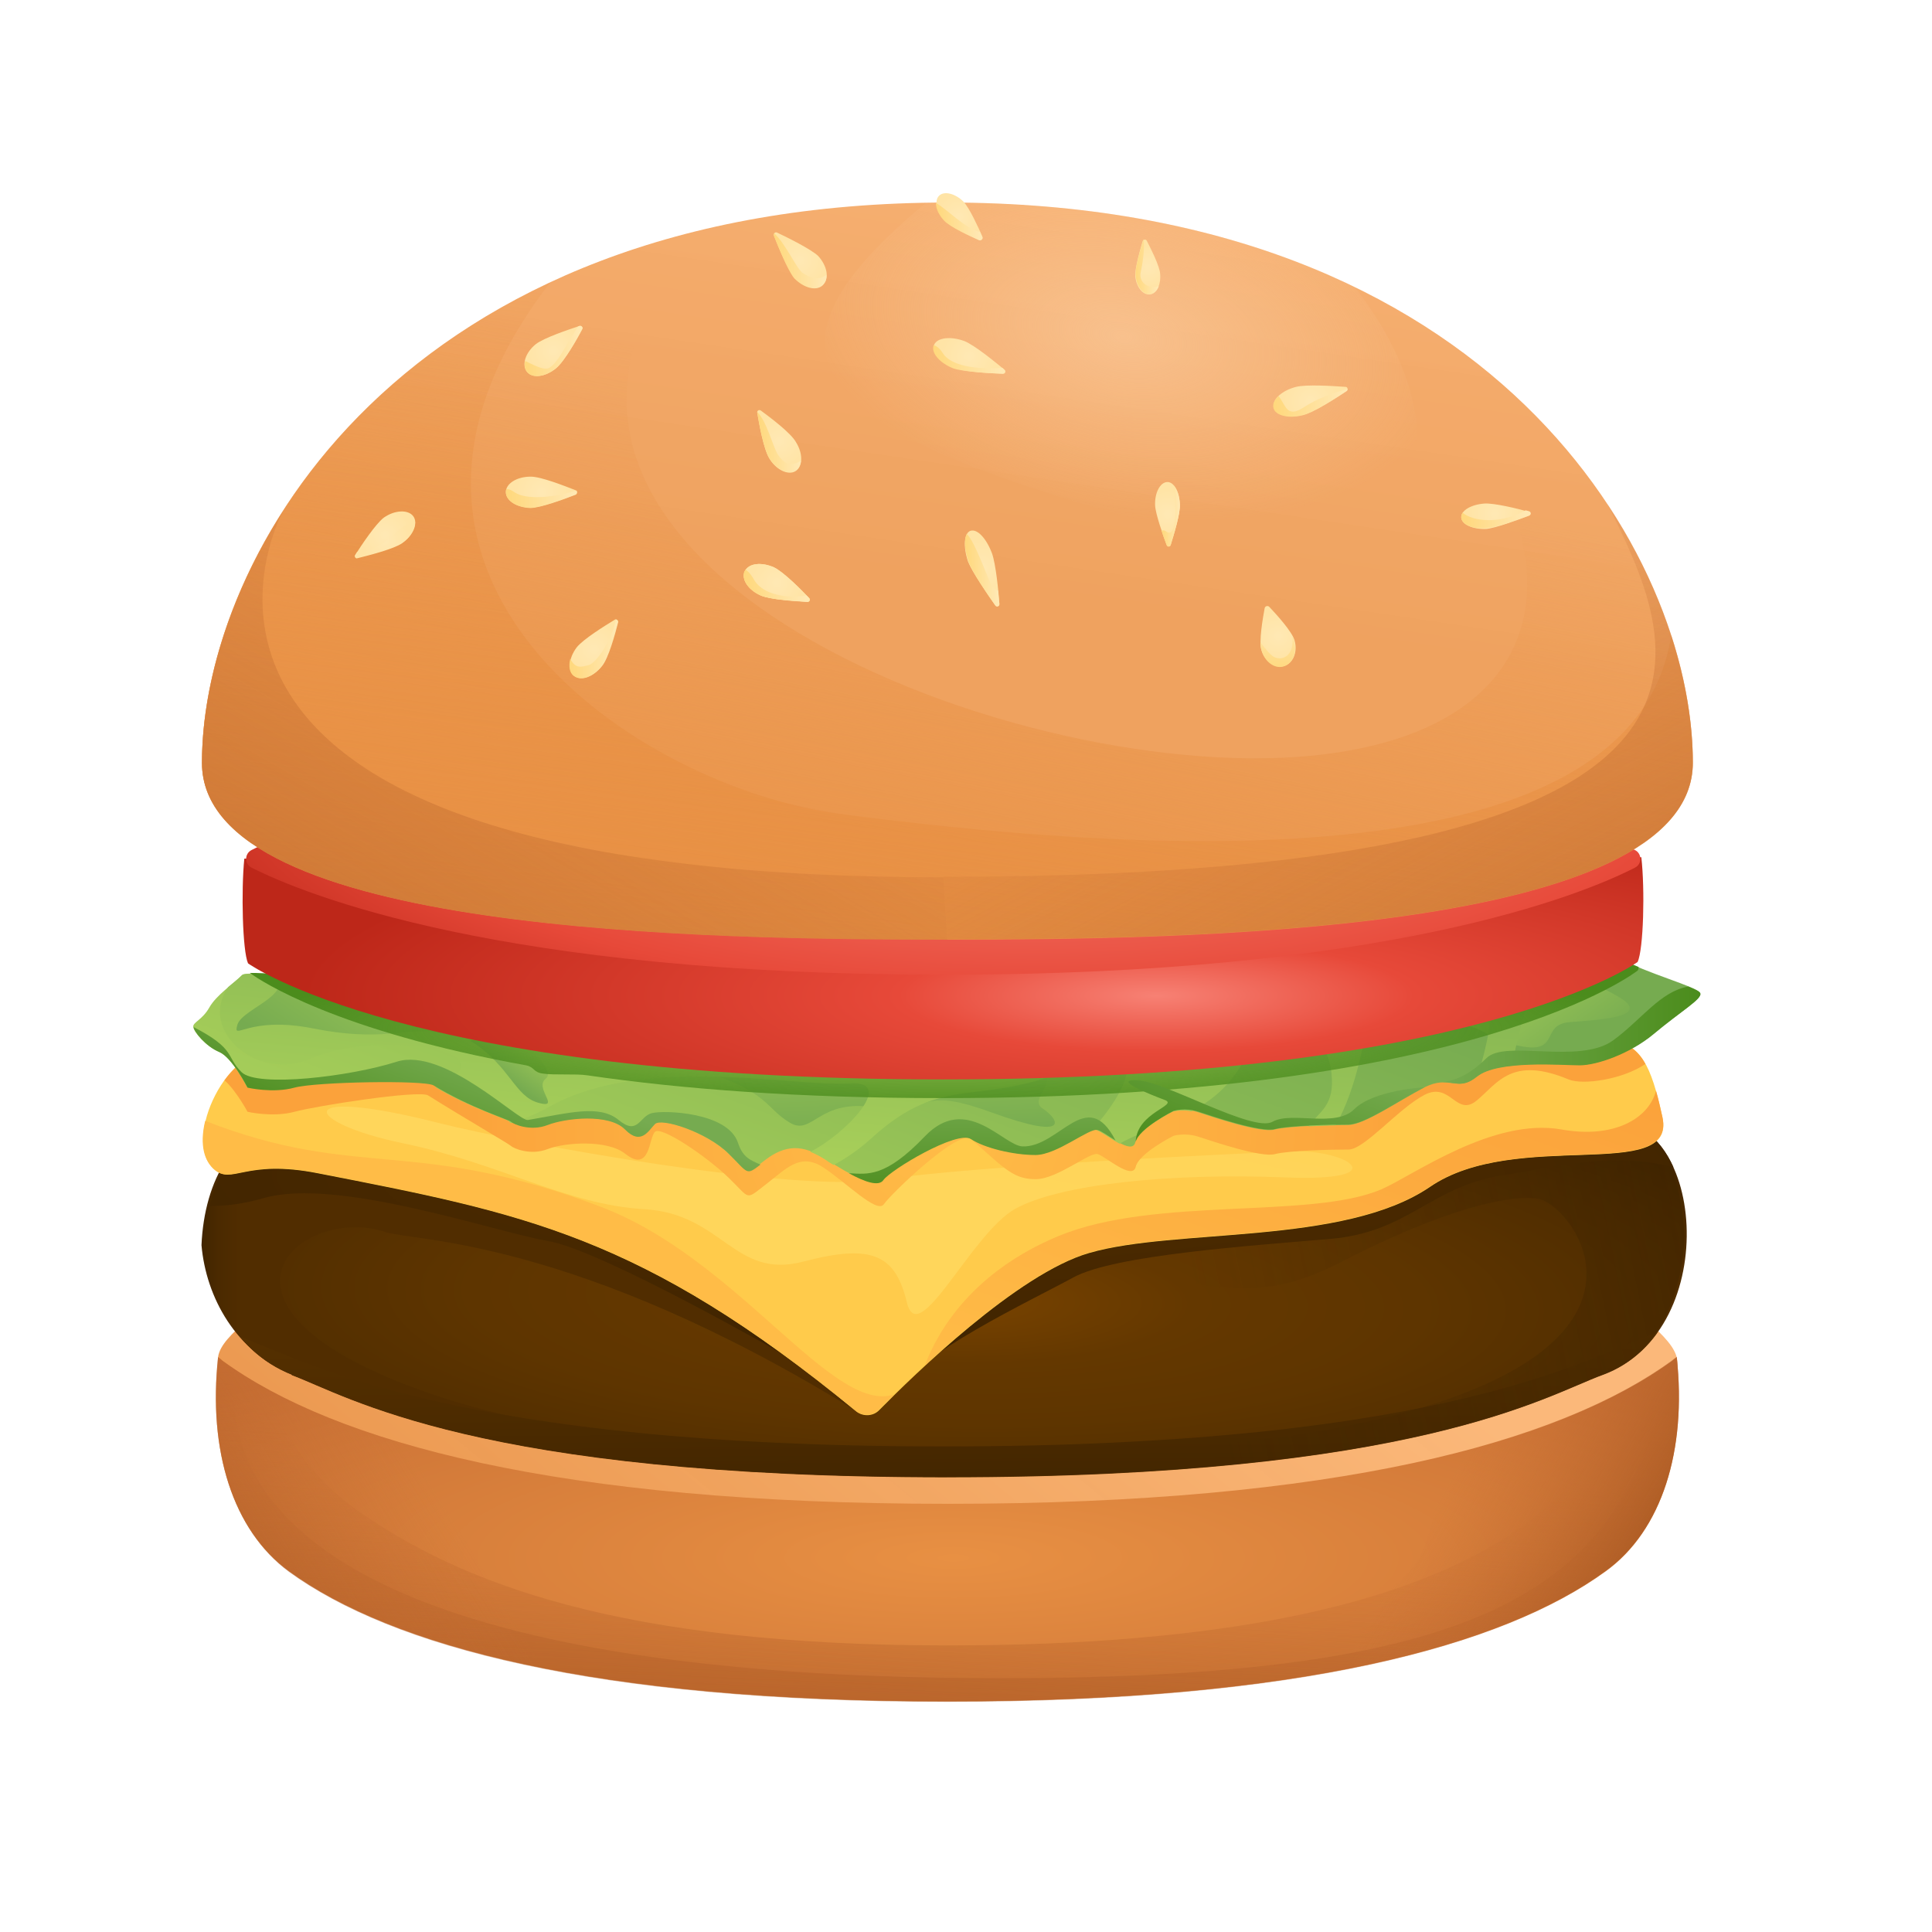
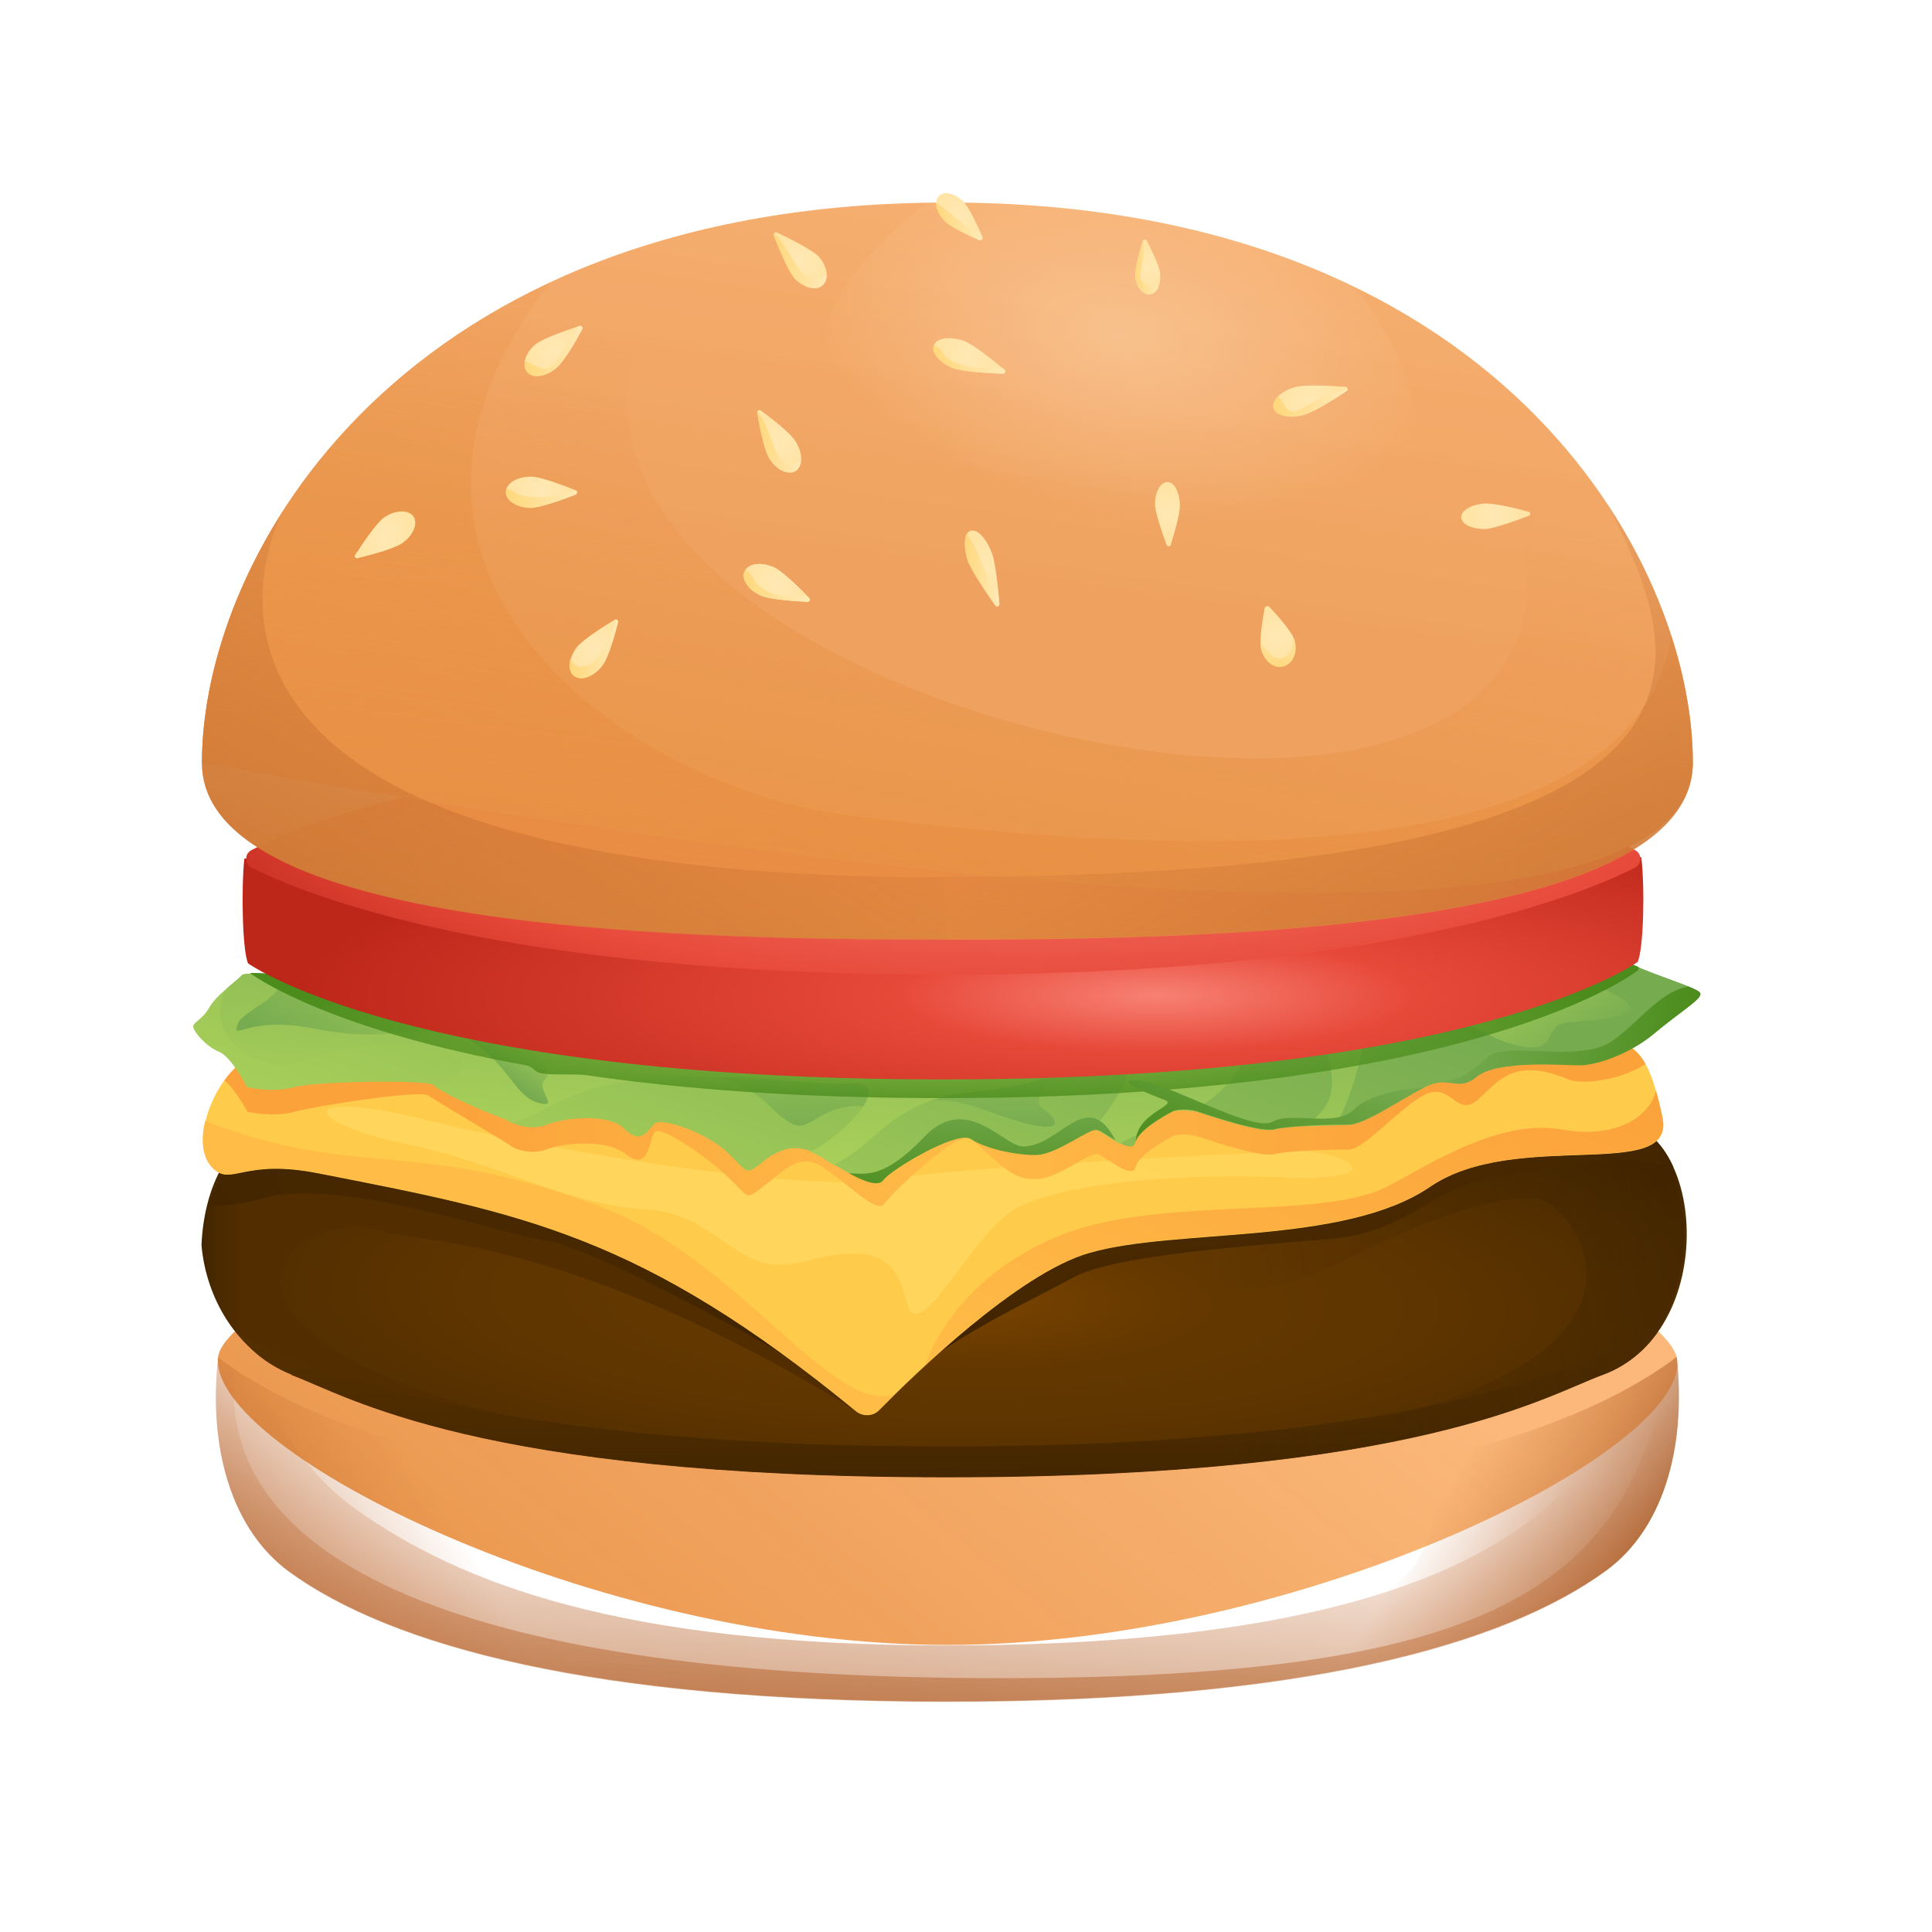
<svg xmlns="http://www.w3.org/2000/svg" width="800px" height="800px" viewBox="0 0 24 24" fill="none">
  <path d="M3.464 15.926C3.373 16.249 2.743 16.56 2.709 16.86C2.583 18.019 7.382 20.434 11.769 20.434C16.156 20.434 20.95 18.036 20.835 16.899C20.807 16.588 20.172 16.266 20.074 15.932L3.464 15.926Z" fill="url(#paint0_linear)" />
  <path d="M3.618 17.08C4.322 17.34 5.923 18.352 11.763 18.352C17.603 18.352 19.205 17.334 19.908 17.08C21.436 16.52 21.161 13.726 19.908 13.952C19.028 14.11 14.354 15.055 11.769 15.055C9.184 15.055 3.779 13.952 3.779 13.952C2.291 13.89 2.08 16.457 3.63 17.08H3.618Z" fill="url(#paint1_radial)" />
  <path d="M3.63 13.947C3.63 13.947 5.637 14.343 7.799 14.665C10.248 15.711 10.636 17.527 10.636 17.527C7.142 15.372 5.14 15.423 4.785 15.304C3.721 14.948 2.16 16.283 5.517 17.369C7.365 17.962 9.922 18.059 11.769 18.059L11.763 18.347C5.923 18.347 4.322 17.335 3.618 17.075H3.63C2.932 16.792 2.56 16.119 2.503 15.468C2.537 14.665 2.92 13.952 3.63 13.947Z" fill="url(#paint2_linear)" />
  <path d="M2.984 16.605C3.819 16.922 5.7 17.968 11.718 17.968C18.072 17.968 19.811 16.814 20.583 16.554H20.589C20.423 16.786 20.2 16.967 19.909 17.075C19.205 17.335 17.603 18.347 11.763 18.347C5.924 18.347 4.322 17.335 3.618 17.075H3.63C3.361 16.973 3.149 16.809 2.984 16.605Z" fill="url(#paint3_linear)" />
  <path d="M11.769 18.058C13.617 18.058 16.196 18.019 18.021 17.368C20.698 16.418 19.479 14.948 19.108 14.891C18.736 14.835 17.907 15.032 16.648 15.683C15.39 16.333 14.961 15.756 13.731 15.983C12.501 16.209 11.786 16.916 10.923 17.51L12.238 15.038C12.278 15.038 12.318 15.032 12.358 15.032C12.358 15.032 12.358 15.032 12.364 15.032C12.404 15.032 12.444 15.027 12.484 15.027H12.49C12.53 15.027 12.57 15.021 12.616 15.021H12.621C12.661 15.021 12.707 15.015 12.747 15.015C15.012 14.863 18.078 14.28 19.399 14.037C19.405 14.037 19.411 14.037 19.416 14.037C19.439 14.031 19.462 14.031 19.479 14.026C19.485 14.026 19.491 14.026 19.491 14.026C19.508 14.02 19.531 14.02 19.548 14.014C19.554 14.014 19.559 14.014 19.565 14.009C19.582 14.003 19.599 14.003 19.617 13.997C19.622 13.997 19.634 13.997 19.64 13.992C19.651 13.992 19.668 13.986 19.68 13.986C19.685 13.986 19.697 13.98 19.703 13.98C19.714 13.98 19.725 13.975 19.737 13.975C19.742 13.975 19.754 13.969 19.76 13.969C19.771 13.969 19.777 13.963 19.788 13.963C19.794 13.963 19.805 13.958 19.811 13.958C19.823 13.958 19.834 13.952 19.846 13.952C19.851 13.952 19.857 13.952 19.863 13.952C19.88 13.952 19.891 13.947 19.908 13.947C20.606 13.833 20.881 14.54 20.927 15.372C20.887 16.073 20.623 16.82 19.908 17.08C19.205 17.34 17.603 18.352 11.763 18.352" fill="url(#paint4_linear)" />
  <path d="M2.606 14.982C2.732 14.393 3.138 13.924 3.779 13.947C3.779 13.947 9.184 15.05 11.769 15.05C14.354 15.05 19.028 14.105 19.909 13.947C20.315 13.873 20.618 14.116 20.789 14.501C20.052 14.303 19.371 14.49 18.679 14.597C17.764 14.739 17.506 15.304 16.534 15.389C15.561 15.474 13.845 15.587 13.331 15.87C12.816 16.152 11.374 16.826 11.106 17.323L9.733 16.826C9.733 16.826 7.474 15.53 6.81 15.417C6.147 15.304 4.202 14.625 3.287 14.88C3.018 14.959 2.789 14.982 2.606 14.982Z" fill="url(#paint5_radial)" />
-   <path d="M2.766 16.905C4.167 17.923 6.942 18.681 11.769 18.681C16.597 18.681 19.365 17.923 20.772 16.905C20.789 16.888 20.812 16.876 20.829 16.859C20.955 18.019 20.646 19.014 19.948 19.518C18.673 20.445 16.156 21.135 11.769 21.135C7.382 21.135 4.865 20.445 3.59 19.518C2.892 19.009 2.583 18.019 2.709 16.859C2.726 16.871 2.749 16.888 2.766 16.905Z" fill="url(#paint6_radial)" />
  <path d="M20.04 12.923C19.708 12.855 19.022 13.002 16.991 13.398C14.961 13.794 4.167 13.342 3.412 13.098C2.863 12.923 2.246 14.145 2.657 14.524C2.886 14.727 3.035 14.394 3.95 14.575C6.495 15.072 7.971 15.344 10.637 17.533C10.722 17.601 10.848 17.595 10.923 17.516C11.34 17.092 12.644 15.819 13.531 15.565C14.606 15.253 16.694 15.474 17.764 14.744C18.827 14.015 20.824 14.699 20.652 13.885C20.509 13.206 20.372 12.991 20.04 12.923Z" fill="#FFCB4B" />
  <path d="M5.437 13.947C6.512 14.218 9.87 14.823 10.968 14.654C12.066 14.484 15.401 14.326 16.07 14.303C16.739 14.281 17.357 14.682 15.956 14.626C14.555 14.569 13.147 14.71 12.604 15.021C12.061 15.333 11.409 16.775 11.266 16.181C11.123 15.587 10.837 15.446 9.979 15.672C9.121 15.898 8.978 15.078 8.005 15.021C7.033 14.965 6.232 14.456 5.002 14.201C3.773 13.947 3.578 13.477 5.437 13.947Z" fill="url(#paint7_linear)" />
  <path d="M2.789 13.42C2.96 13.183 3.195 13.03 3.412 13.098C4.167 13.335 14.961 13.794 16.991 13.398C19.022 13.002 19.714 12.849 20.04 12.923C20.217 12.962 20.343 13.041 20.44 13.217C20.16 13.409 19.662 13.483 19.485 13.409C18.781 13.115 18.604 13.454 18.347 13.669C18.089 13.884 18.021 13.432 17.695 13.601C17.369 13.771 16.951 14.28 16.751 14.28C16.551 14.28 16.007 14.291 15.836 14.337C15.664 14.382 15.064 14.178 14.892 14.122C14.72 14.065 14.577 14.11 14.577 14.11C14.577 14.11 14.148 14.325 14.108 14.495C14.068 14.665 13.737 14.37 13.639 14.337C13.542 14.303 13.136 14.648 12.867 14.648C12.598 14.648 12.495 14.535 12.066 14.15C11.912 14.014 11.065 14.834 10.98 14.959C10.894 15.083 10.511 14.687 10.225 14.501C9.939 14.314 9.767 14.518 9.51 14.716C9.252 14.914 9.327 14.896 9.052 14.631C8.777 14.365 8.217 13.986 8.137 14.059C8.057 14.133 8.08 14.58 7.765 14.331C7.542 14.156 7.021 14.19 6.804 14.274C6.587 14.359 6.375 14.263 6.347 14.235C6.318 14.207 5.769 13.89 5.317 13.607C5.203 13.539 3.927 13.737 3.658 13.811C3.389 13.884 3.075 13.811 3.075 13.811C3.075 13.811 2.932 13.545 2.789 13.42Z" fill="url(#paint8_radial)" />
  <path d="M20.137 11.911C20.423 12.08 21.092 12.261 21.121 12.335C21.15 12.408 20.875 12.561 20.538 12.844C20.252 13.081 19.84 13.229 19.622 13.229C19.405 13.229 18.604 13.161 18.347 13.37C18.09 13.579 18.015 13.342 17.689 13.511C17.363 13.681 16.945 13.975 16.745 13.975C16.545 13.975 16.002 13.986 15.83 14.032C15.659 14.077 15.058 13.873 14.886 13.817C14.715 13.76 14.572 13.805 14.572 13.805C14.572 13.805 14.143 14.02 14.103 14.19C14.063 14.36 13.731 14.066 13.634 14.032C13.537 13.998 13.13 14.343 12.862 14.343C12.593 14.343 12.232 14.258 12.061 14.145C11.889 14.032 11.06 14.529 10.974 14.654C10.888 14.778 10.545 14.586 10.259 14.399C9.973 14.213 9.756 14.218 9.504 14.411C9.252 14.603 9.321 14.592 9.046 14.326C8.772 14.06 8.211 13.879 8.131 13.958C8.051 14.037 7.96 14.23 7.76 14.026C7.559 13.822 7.016 13.885 6.799 13.969C6.581 14.054 6.37 13.958 6.341 13.93C6.312 13.902 5.832 13.755 5.38 13.477C5.266 13.409 3.922 13.432 3.653 13.506C3.384 13.579 3.069 13.506 3.069 13.506C3.069 13.506 2.881 13.132 2.72 13.065C2.554 12.997 2.4 12.81 2.4 12.753C2.4 12.697 2.514 12.668 2.6 12.516C2.686 12.363 2.892 12.227 3.012 12.109C3.132 11.99 7.805 12.629 7.805 12.629L15.138 12.674L18.639 12.08L20.137 11.911Z" fill="url(#paint9_linear)" />
  <path d="M18.25 11.413C18.862 11.848 19.72 12.148 20.12 12.391C20.52 12.634 19.874 12.668 19.502 12.697C19.131 12.725 19.388 13.092 18.89 12.996C18.393 12.9 18.375 12.629 17.872 12.781C17.369 12.934 18.141 11.379 18.198 11.396" fill="url(#paint10_linear)" />
  <path d="M8.869 13.353C9.544 13.585 9.527 13.777 9.813 13.947C10.099 14.116 10.168 13.636 10.883 13.76C11.598 13.884 11.317 13.455 12.312 13.817C13.308 14.179 13.159 13.907 12.953 13.771C12.747 13.636 13.268 13.392 12.827 13.245C12.387 13.093 10.236 12.883 10.185 12.906C10.133 12.929 8.869 13.353 8.869 13.353Z" fill="url(#paint11_linear)" />
-   <path d="M19.136 12.023C18.959 12.459 18.856 12.866 18.782 13.234C18.604 13.251 18.444 13.29 18.353 13.37C18.484 12.979 18.558 12.515 18.564 12.097L18.639 12.086L19.136 12.023Z" fill="url(#paint12_linear)" />
  <path d="M2.835 12.261C2.898 12.21 2.961 12.159 3.006 12.114C3.126 11.995 7.794 12.634 7.794 12.634L15.127 12.679L17.066 12.351C16.946 12.894 16.866 13.499 16.591 13.98C16.494 13.98 16.374 13.986 16.253 13.992C16.391 13.805 16.585 13.737 16.54 13.33C16.482 12.804 15.962 12.346 15.418 13.234C15.241 13.522 15.035 13.681 14.801 13.805C14.663 13.777 14.56 13.811 14.56 13.811C14.56 13.811 14.286 13.946 14.154 14.088C14.074 14.122 13.988 14.161 13.908 14.207C13.8 14.15 13.674 14.054 13.617 14.037C13.605 14.031 13.582 14.037 13.559 14.043C14.063 13.494 14.297 12.838 13.354 13.251C12.152 13.777 11.735 13.307 10.82 14.144C10.677 14.274 10.522 14.382 10.356 14.472C10.316 14.45 10.276 14.421 10.242 14.399C10.179 14.359 10.122 14.331 10.065 14.308C10.499 14.093 11.134 13.426 10.568 13.46C9.864 13.505 8.011 13.092 6.833 13.743C6.673 13.833 6.507 13.901 6.352 13.952C6.335 13.946 6.324 13.935 6.324 13.929C6.295 13.901 5.849 13.765 5.409 13.505C5.426 13.494 5.443 13.488 5.46 13.477C6.393 13.036 4.671 12.798 3.859 13.149C3.212 13.443 2.452 12.809 2.835 12.261Z" fill="url(#paint13_linear)" />
  <path d="M3.349 12.029C3.761 12.335 3.012 12.515 2.949 12.73C2.886 12.945 3.075 12.612 3.893 12.776C4.711 12.94 5.014 12.776 5.426 12.815C5.838 12.855 4.722 11.684 4.551 11.684C4.379 11.684 3.349 12.029 3.349 12.029Z" fill="url(#paint14_linear)" />
  <path d="M5.838 12.928C5.849 12.934 5.866 12.945 5.878 12.951C6.335 13.251 6.398 13.619 6.684 13.698C6.982 13.783 6.627 13.517 6.781 13.398C6.936 13.274 6.335 12.815 6.335 12.815" fill="url(#paint15_linear)" />
  <path d="M20.343 12.057C20.343 12.057 18.347 13.641 11.712 13.641C9.916 13.641 8.463 13.528 7.296 13.358C7.153 13.336 6.879 13.358 6.741 13.336C6.621 13.319 6.644 13.257 6.535 13.234C4.185 12.81 3.241 12.188 3.104 12.086C3.801 12.075 7.794 12.623 7.794 12.623L15.127 12.668L18.627 12.075L20.131 11.905C20.189 11.939 20.269 11.978 20.355 12.012C20.355 12.035 20.349 12.052 20.343 12.057Z" fill="url(#paint16_radial)" />
  <path d="M3.086 10.666C3.086 10.666 5.083 11.899 11.718 11.899C18.353 11.899 20.343 10.649 20.343 10.649H20.389C20.435 11.045 20.417 11.792 20.343 11.95C20.343 11.95 18.347 13.409 11.712 13.409C5.077 13.409 3.081 11.967 3.081 11.967C3.012 11.809 2.995 11.062 3.035 10.666H3.086V10.666Z" fill="url(#paint17_radial)" />
  <path d="M20.309 10.559C20.4 10.604 20.4 10.734 20.309 10.779C19.645 11.119 17.22 12.108 11.718 12.108C6.215 12.108 3.79 11.113 3.126 10.779C3.035 10.734 3.035 10.604 3.126 10.559C3.79 10.219 6.215 9.23 11.718 9.23C17.22 9.224 19.645 10.219 20.309 10.559Z" fill="url(#paint18_radial)" />
  <path d="M2.709 16.859C2.726 16.876 2.749 16.888 2.766 16.905C2.886 16.995 3.024 17.08 3.167 17.165C3.481 17.606 3.687 18.228 4.436 18.76C5.723 19.665 7.697 20.44 11.769 20.44C18.816 20.44 19.76 18.307 20.297 17.21C20.469 17.114 20.623 17.012 20.766 16.91C20.784 16.893 20.806 16.882 20.824 16.865C20.95 18.024 20.641 19.02 19.943 19.523C18.667 20.451 16.151 21.141 11.763 21.141C7.376 21.141 4.86 20.451 3.584 19.523C2.892 19.009 2.583 18.019 2.709 16.859Z" fill="url(#paint19_linear)" />
-   <path d="M11.769 2.516C4.98 2.516 2.509 6.911 2.509 9.473C2.509 11.605 8.858 11.667 11.769 11.667C14.681 11.667 21.029 11.6 21.029 9.473C21.029 6.911 18.559 2.516 11.769 2.516Z" fill="url(#paint20_linear)" />
+   <path d="M11.769 2.516C4.98 2.516 2.509 6.911 2.509 9.473C14.681 11.667 21.029 11.6 21.029 9.473C21.029 6.911 18.559 2.516 11.769 2.516Z" fill="url(#paint20_linear)" />
  <path opacity="0.75" d="M11.506 2.516C11.592 2.516 11.678 2.516 11.769 2.516C13.84 2.516 15.504 2.923 16.825 3.562C18.284 5.429 17.832 7.476 14.257 6.492C10.024 5.327 9.201 4.428 11.506 2.516Z" fill="url(#paint21_radial)" />
  <path d="M8.72 2.855C5.197 6.842 12.467 9.761 16.288 9.388C19.948 9.031 19.771 5.977 16.322 3.341C19.703 4.733 21.029 7.595 21.029 9.472C21.029 11.605 14.681 11.667 11.769 11.667C8.858 11.667 2.509 11.599 2.509 9.472C2.509 7.334 4.225 3.93 8.72 2.855Z" fill="url(#paint22_linear)" />
  <path d="M11.769 11.673C8.858 11.673 2.509 11.605 2.509 9.478C2.509 7.668 3.733 4.953 6.833 3.511C4.007 7.171 7.92 9.784 10.448 10.112C13.783 10.547 20.274 11.107 20.761 7.889C20.944 8.454 21.029 8.997 21.029 9.478C21.029 11.605 14.681 11.673 11.769 11.673Z" fill="url(#paint23_linear)" />
  <path d="M15.767 7.538C15.75 7.521 15.716 7.527 15.71 7.555C15.687 7.68 15.636 7.968 15.67 8.076C15.71 8.217 15.836 8.302 15.95 8.274C16.065 8.24 16.122 8.098 16.082 7.957C16.053 7.849 15.859 7.635 15.767 7.538Z" fill="url(#paint24_radial)" />
  <path d="M14.492 6.769C14.503 6.792 14.537 6.792 14.543 6.769C14.583 6.639 14.663 6.379 14.657 6.266C14.652 6.107 14.583 5.983 14.497 5.988C14.412 5.994 14.343 6.119 14.349 6.277C14.354 6.384 14.446 6.645 14.492 6.769Z" fill="url(#paint25_radial)" />
  <path d="M12.364 7.521C12.381 7.544 12.415 7.533 12.415 7.504C12.404 7.34 12.37 7.007 12.324 6.877C12.255 6.69 12.141 6.566 12.055 6.594C11.975 6.622 11.963 6.792 12.026 6.978C12.078 7.109 12.267 7.38 12.364 7.521Z" fill="url(#paint26_radial)" />
  <path d="M18.993 6.407C19.016 6.396 19.016 6.362 18.988 6.357C18.85 6.317 18.564 6.249 18.444 6.255C18.278 6.266 18.147 6.34 18.152 6.43C18.158 6.515 18.295 6.577 18.461 6.571C18.581 6.56 18.856 6.458 18.993 6.407Z" fill="url(#paint27_radial)" />
  <path d="M16.728 4.857C16.751 4.84 16.739 4.806 16.717 4.806C16.562 4.795 16.23 4.773 16.099 4.806C15.921 4.852 15.801 4.965 15.824 5.061C15.847 5.157 16.013 5.197 16.19 5.152C16.322 5.123 16.596 4.942 16.728 4.857Z" fill="url(#paint28_radial)" />
  <path d="M12.461 4.643C12.49 4.643 12.501 4.609 12.478 4.592C12.358 4.495 12.107 4.286 11.975 4.235C11.803 4.173 11.637 4.196 11.603 4.286C11.569 4.377 11.678 4.507 11.849 4.569C11.975 4.62 12.307 4.637 12.461 4.643Z" fill="url(#paint29_radial)" />
  <path d="M14.246 2.991C14.234 2.968 14.2 2.974 14.194 2.997C14.16 3.11 14.097 3.336 14.103 3.432C14.114 3.562 14.194 3.664 14.28 3.658C14.366 3.653 14.423 3.54 14.412 3.404C14.406 3.302 14.297 3.093 14.246 2.991Z" fill="url(#paint30_radial)" />
  <path d="M12.164 2.98C12.187 2.991 12.209 2.968 12.204 2.94C12.152 2.821 12.043 2.584 11.969 2.505C11.866 2.403 11.729 2.369 11.666 2.431C11.603 2.493 11.632 2.629 11.735 2.737C11.809 2.816 12.049 2.929 12.164 2.98Z" fill="url(#paint31_radial)" />
  <path d="M9.653 2.889C9.63 2.878 9.607 2.901 9.613 2.923C9.664 3.053 9.784 3.353 9.87 3.444C9.984 3.568 10.145 3.608 10.225 3.534C10.305 3.46 10.276 3.302 10.162 3.178C10.07 3.093 9.784 2.951 9.653 2.889Z" fill="url(#paint32_radial)" />
  <path d="M9.453 5.101C9.43 5.084 9.401 5.101 9.407 5.129C9.43 5.27 9.487 5.581 9.556 5.694C9.641 5.836 9.79 5.909 9.882 5.853C9.973 5.796 9.979 5.638 9.887 5.491C9.824 5.378 9.567 5.185 9.453 5.101Z" fill="url(#paint33_radial)" />
  <path d="M7.679 7.731C7.685 7.708 7.656 7.686 7.639 7.697C7.519 7.77 7.244 7.94 7.164 8.042C7.061 8.178 7.05 8.336 7.136 8.398C7.222 8.46 7.376 8.404 7.479 8.274C7.559 8.178 7.645 7.867 7.679 7.731Z" fill="url(#paint34_radial)" />
  <path d="M7.153 6.141C7.176 6.13 7.176 6.096 7.153 6.091C7.022 6.04 6.724 5.921 6.593 5.921C6.421 5.921 6.284 6.006 6.284 6.113C6.284 6.221 6.421 6.306 6.593 6.306C6.719 6.306 7.022 6.192 7.153 6.141Z" fill="url(#paint35_radial)" />
  <path d="M7.233 4.088C7.245 4.066 7.222 4.043 7.199 4.049C7.062 4.094 6.759 4.196 6.656 4.275C6.524 4.382 6.478 4.535 6.547 4.62C6.616 4.705 6.776 4.682 6.907 4.575C7.01 4.49 7.17 4.213 7.233 4.088Z" fill="url(#paint36_radial)" />
  <path d="M4.413 6.894C4.402 6.917 4.419 6.945 4.442 6.934C4.579 6.9 4.894 6.82 4.997 6.747C5.134 6.651 5.197 6.498 5.134 6.413C5.071 6.328 4.905 6.334 4.768 6.43C4.665 6.509 4.488 6.775 4.413 6.894Z" fill="url(#paint37_radial)" />
  <path d="M10.03 7.476C10.059 7.476 10.07 7.448 10.053 7.431C9.956 7.329 9.733 7.103 9.613 7.047C9.458 6.979 9.298 6.996 9.252 7.097C9.207 7.199 9.298 7.329 9.453 7.397C9.567 7.448 9.887 7.465 10.03 7.476Z" fill="url(#paint38_radial)" />
-   <path d="M18.152 6.424C18.152 6.402 18.158 6.385 18.169 6.368C18.29 6.475 18.627 6.52 18.953 6.339C18.965 6.345 18.982 6.345 18.993 6.351C19.022 6.356 19.022 6.396 18.999 6.402C18.862 6.452 18.593 6.554 18.467 6.56C18.295 6.577 18.152 6.515 18.152 6.424Z" fill="url(#paint39_linear)" />
  <path d="M16.739 4.83C16.739 4.841 16.739 4.852 16.728 4.858C16.602 4.943 16.322 5.124 16.185 5.158C16.007 5.203 15.841 5.163 15.819 5.067C15.807 5.022 15.83 4.965 15.882 4.92C15.973 5.028 15.979 5.197 16.185 5.067C16.373 4.943 16.568 4.88 16.739 4.83Z" fill="url(#paint40_linear)" />
  <path d="M15.67 8.075C15.664 8.053 15.658 8.019 15.658 7.979C15.721 8.064 15.778 8.132 15.824 8.16C15.933 8.217 16.082 8.143 16.053 7.906C16.064 7.928 16.076 7.945 16.076 7.962C16.116 8.104 16.059 8.245 15.944 8.279C15.83 8.313 15.71 8.217 15.67 8.075Z" fill="url(#paint41_linear)" />
-   <path d="M14.492 6.605C14.617 6.69 14.617 6.3 14.577 6.028C14.623 6.079 14.652 6.164 14.657 6.266C14.663 6.379 14.583 6.639 14.543 6.769C14.537 6.798 14.497 6.798 14.492 6.769C14.474 6.724 14.451 6.662 14.429 6.594C14.446 6.583 14.469 6.588 14.492 6.605Z" fill="url(#paint42_linear)" />
  <path d="M12.009 6.633C12.084 6.701 12.175 6.933 12.289 7.21C12.324 7.295 12.364 7.329 12.398 7.335C12.404 7.397 12.41 7.459 12.415 7.504C12.415 7.533 12.381 7.544 12.364 7.521C12.267 7.386 12.078 7.108 12.032 6.978C11.981 6.831 11.975 6.701 12.009 6.633Z" fill="url(#paint43_linear)" />
  <path d="M11.598 4.287C11.637 4.298 11.678 4.332 11.712 4.388C11.815 4.547 12.129 4.592 12.45 4.569C12.461 4.575 12.467 4.586 12.473 4.592C12.495 4.609 12.478 4.643 12.455 4.643C12.301 4.637 11.969 4.62 11.838 4.575C11.672 4.507 11.563 4.383 11.598 4.287Z" fill="url(#paint44_linear)" />
  <path d="M14.206 2.979C14.223 3.076 14.194 3.279 14.171 3.381C14.143 3.494 14.246 3.596 14.395 3.556C14.372 3.613 14.332 3.653 14.286 3.653C14.2 3.658 14.12 3.562 14.108 3.426C14.097 3.33 14.166 3.104 14.2 2.991C14.194 2.985 14.2 2.979 14.206 2.979Z" fill="url(#paint45_linear)" />
  <path d="M11.626 2.521C11.769 2.601 11.986 2.838 12.175 2.883C12.187 2.906 12.192 2.929 12.204 2.946C12.215 2.968 12.187 2.991 12.164 2.985C12.049 2.934 11.803 2.821 11.729 2.742C11.66 2.669 11.626 2.589 11.626 2.521Z" fill="url(#paint46_linear)" />
  <path d="M9.613 2.929C9.607 2.917 9.613 2.906 9.618 2.9C9.756 3.019 9.899 3.347 9.973 3.392C10.047 3.438 10.15 3.5 10.265 3.415C10.271 3.466 10.253 3.511 10.219 3.545C10.139 3.619 9.985 3.579 9.864 3.455C9.784 3.353 9.664 3.059 9.613 2.929Z" fill="url(#paint47_linear)" />
  <path d="M9.95 5.723C9.944 5.779 9.921 5.825 9.881 5.847C9.79 5.904 9.641 5.83 9.555 5.689C9.487 5.576 9.429 5.265 9.407 5.123C9.407 5.118 9.407 5.118 9.407 5.118C9.527 5.236 9.595 5.536 9.664 5.649C9.733 5.751 9.813 5.808 9.95 5.723Z" fill="url(#paint48_linear)" />
  <path d="M7.313 8.262C7.405 8.24 7.599 7.957 7.651 7.697C7.668 7.697 7.679 7.714 7.674 7.731C7.639 7.866 7.548 8.172 7.473 8.274C7.37 8.409 7.222 8.466 7.13 8.398C7.073 8.359 7.062 8.274 7.084 8.183C7.147 8.313 7.227 8.285 7.313 8.262Z" fill="url(#paint49_linear)" />
  <path d="M6.284 6.113C6.284 6.102 6.284 6.09 6.289 6.079C6.318 6.073 6.352 6.085 6.398 6.119C6.541 6.209 6.861 6.186 7.147 6.096C7.17 6.107 7.17 6.141 7.147 6.147C7.016 6.198 6.713 6.311 6.587 6.311C6.421 6.305 6.284 6.22 6.284 6.113Z" fill="url(#paint50_linear)" />
  <path d="M7.182 4.054C7.188 4.054 7.193 4.049 7.199 4.049C7.222 4.043 7.245 4.066 7.233 4.088C7.165 4.213 7.01 4.49 6.907 4.575C6.776 4.682 6.616 4.705 6.547 4.62C6.518 4.586 6.513 4.535 6.524 4.484C6.598 4.518 6.696 4.575 6.776 4.58C6.896 4.592 7.027 4.281 7.182 4.054Z" fill="url(#paint51_linear)" />
  <path d="M4.413 6.894C4.419 6.882 4.431 6.871 4.436 6.854C4.585 6.871 4.785 6.752 4.928 6.605C5.008 6.52 5.094 6.509 5.157 6.486C5.157 6.571 5.1 6.673 4.997 6.741C4.888 6.814 4.579 6.894 4.442 6.927C4.419 6.944 4.402 6.916 4.413 6.894Z" fill="url(#paint52_radial)" />
  <path d="M10.03 7.476C10.059 7.476 10.07 7.448 10.053 7.431C9.956 7.329 9.733 7.103 9.613 7.047C9.458 6.979 9.298 6.996 9.252 7.097C9.207 7.199 9.298 7.329 9.453 7.397C9.567 7.448 9.887 7.465 10.03 7.476Z" fill="url(#paint53_radial)" />
  <path d="M9.372 7.21C9.475 7.38 9.767 7.442 10.019 7.397C10.03 7.408 10.042 7.42 10.047 7.431C10.065 7.448 10.053 7.482 10.024 7.476C9.881 7.471 9.561 7.448 9.447 7.397C9.292 7.329 9.207 7.193 9.247 7.097C9.252 7.092 9.258 7.086 9.258 7.075C9.304 7.103 9.338 7.148 9.372 7.21Z" fill="url(#paint54_linear)" />
  <path d="M11.718 10.892C22.437 10.892 20.761 7.889 19.966 6.254C20.703 7.369 21.029 8.545 21.029 9.473C21.029 11.605 14.681 11.667 11.769 11.667L11.718 10.892Z" fill="url(#paint55_linear)" />
  <path d="M11.769 11.673C8.858 11.673 2.509 11.605 2.509 9.478C2.509 8.573 2.818 7.437 3.515 6.351C3.435 6.503 1.187 10.898 11.718 10.898L11.769 11.673Z" fill="url(#paint56_linear)" />
  <path d="M7.468 14.993C9.172 15.643 10.339 17.572 11.105 17.323C11.031 17.397 10.968 17.459 10.917 17.51C10.842 17.589 10.716 17.595 10.631 17.527C7.965 15.338 6.49 15.066 3.944 14.569C3.029 14.388 2.88 14.727 2.652 14.518C2.509 14.388 2.491 14.161 2.549 13.924C4.448 14.665 5.151 14.116 7.468 14.993Z" fill="#FFBC47" />
  <path d="M13.531 15.559C12.902 15.74 12.072 16.424 11.489 16.961C11.655 16.52 12.089 15.796 13.148 15.355C14.349 14.857 16.282 15.151 17.163 14.773C17.563 14.597 18.547 13.879 19.399 14.031C20.034 14.145 20.475 13.907 20.572 13.551C20.601 13.647 20.623 13.754 20.652 13.879C20.824 14.693 18.827 14.015 17.764 14.739C16.694 15.468 14.606 15.248 13.531 15.559Z" fill="url(#paint57_linear)" />
  <path d="M3.59 19.518C2.892 19.009 2.583 18.019 2.709 16.859C2.726 16.876 2.749 16.888 2.766 16.905C2.812 16.939 2.863 16.973 2.915 17.006C2.669 19.422 5.821 20.847 12.415 20.847C18.782 20.847 20.206 19.614 20.749 16.916C20.755 16.91 20.761 16.905 20.766 16.905C20.784 16.888 20.806 16.876 20.824 16.859C20.95 18.019 20.641 19.014 19.943 19.518C18.667 20.445 16.151 21.135 11.763 21.135C7.382 21.135 4.865 20.445 3.59 19.518Z" fill="url(#paint58_linear)" />
  <path d="M17.924 13.443C18.055 13.421 18.233 13.375 18.467 13.143C18.701 12.912 19.622 13.228 20.04 12.923C20.395 12.663 20.623 12.318 20.972 12.255C21.058 12.289 21.115 12.318 21.121 12.34C21.15 12.408 20.875 12.566 20.538 12.849C20.252 13.087 19.84 13.234 19.622 13.234C19.405 13.234 18.604 13.166 18.347 13.375C18.164 13.522 18.078 13.438 17.924 13.443Z" fill="url(#paint59_linear)" />
-   <path d="M3.001 13.319C3.195 13.511 4.345 13.375 4.928 13.189C5.512 13.002 6.444 13.935 6.558 13.913C7.062 13.828 7.445 13.715 7.685 13.913C7.925 14.111 7.942 13.867 8.097 13.828C8.251 13.788 9.041 13.816 9.167 14.195C9.229 14.382 9.321 14.41 9.447 14.467C9.264 14.608 9.298 14.574 9.052 14.331C8.778 14.06 8.217 13.884 8.137 13.963C8.057 14.043 7.965 14.235 7.765 14.031C7.565 13.828 7.022 13.89 6.804 13.975C6.587 14.06 6.375 13.963 6.347 13.935C6.318 13.907 5.838 13.76 5.386 13.483C5.271 13.415 3.927 13.438 3.658 13.511C3.389 13.585 3.075 13.511 3.075 13.511C3.075 13.511 2.886 13.138 2.726 13.07C2.56 13.002 2.406 12.815 2.406 12.759C2.938 13.036 2.8 13.121 3.001 13.319Z" fill="url(#paint60_linear)" />
  <path d="M11.489 14.116C12.004 13.579 12.461 14.229 12.701 14.241C13.159 14.258 13.502 13.477 13.857 14.167C13.765 14.111 13.68 14.048 13.634 14.037C13.531 14.009 13.13 14.348 12.862 14.348C12.593 14.348 12.232 14.263 12.061 14.15C11.889 14.037 11.06 14.535 10.974 14.659C10.917 14.744 10.74 14.682 10.545 14.574C10.78 14.586 10.997 14.631 11.489 14.116Z" fill="url(#paint61_linear)" />
  <path d="M14.469 13.664C14.286 13.596 13.794 13.398 14.137 13.421C14.48 13.438 15.567 14.071 15.807 13.935C16.047 13.8 16.591 14.015 16.825 13.777C17.066 13.54 17.695 13.506 17.695 13.506C17.363 13.675 16.951 13.969 16.751 13.969C16.551 13.969 16.008 13.981 15.836 14.026C15.664 14.071 15.064 13.868 14.892 13.811C14.72 13.754 14.578 13.8 14.578 13.8C14.578 13.8 14.149 14.015 14.108 14.184C14.12 13.817 14.646 13.732 14.469 13.664Z" fill="url(#paint62_linear)" />
  <path d="M17.512 19.517C17.746 19.274 17.884 18.675 17.855 18.104C19.171 17.792 20.12 17.374 20.772 16.899C20.789 16.882 20.812 16.87 20.829 16.854C20.955 18.013 20.646 19.008 19.948 19.512C18.673 20.439 16.156 21.129 11.769 21.129C14.852 21.135 16.619 20.445 17.512 19.517Z" fill="url(#paint63_linear)" />
  <path d="M2.709 16.859C2.726 16.876 2.749 16.888 2.766 16.905C3.418 17.38 4.368 17.798 5.683 18.109C5.649 18.681 5.792 19.28 6.026 19.523C6.924 20.451 8.692 21.141 11.769 21.141C7.382 21.141 4.865 20.451 3.59 19.523C2.892 19.009 2.583 18.019 2.709 16.859Z" fill="url(#paint64_linear)" />
  <defs>
    <linearGradient id="paint0_linear" x1="14.19" y1="14.105" x2="6.815" y2="23.047" gradientUnits="userSpaceOnUse">
      <stop stop-color="#FBB87A" />
      <stop offset="1" stop-color="#E89043" stop-opacity="0.97" />
    </linearGradient>
    <radialGradient id="paint1_radial" cx="0" cy="0" r="1" gradientUnits="userSpaceOnUse" gradientTransform="translate(11.758 16.142) rotate(-178.769) scale(12.634 3.289)">
      <stop stop-color="#7A4400" />
      <stop offset="0.243" stop-color="#643800" />
      <stop offset="0.47" stop-color="#5E3500" />
      <stop offset="0.765" stop-color="#4E2C00" />
      <stop offset="1" stop-color="#3C2200" />
    </radialGradient>
    <linearGradient id="paint2_linear" x1="6.702" y1="16.149" x2="2.107" y2="16.149" gradientUnits="userSpaceOnUse">
      <stop offset="0.806" stop-color="#512D00" />
      <stop offset="0.866" stop-color="#4B2A00" />
      <stop offset="0.94" stop-color="#3C2200" />
    </linearGradient>
    <linearGradient id="paint3_linear" x1="11.765" y1="13.777" x2="11.803" y2="19.018" gradientUnits="userSpaceOnUse">
      <stop stop-color="#643800" />
      <stop offset="0.3" stop-color="#5E3500" />
      <stop offset="0.69" stop-color="#4E2C00" />
      <stop offset="1" stop-color="#3C2200" />
    </linearGradient>
    <linearGradient id="paint4_linear" x1="14.877" y1="16.453" x2="28.822" y2="13.622" gradientUnits="userSpaceOnUse">
      <stop stop-color="#3C2200" stop-opacity="0" />
      <stop offset="1" stop-color="#3C2200" />
    </linearGradient>
    <radialGradient id="paint5_radial" cx="0" cy="0" r="1" gradientUnits="userSpaceOnUse" gradientTransform="translate(11.698 14.583) rotate(179.94) scale(13.895 2.671)">
      <stop stop-color="#512D00" />
      <stop offset="1" stop-color="#3C2200" />
    </radialGradient>
    <radialGradient id="paint6_radial" cx="0" cy="0" r="1" gradientUnits="userSpaceOnUse" gradientTransform="translate(11.845 19.354) rotate(180) scale(12.648 2.973)">
      <stop stop-color="#E89043" />
      <stop offset="1" stop-color="#C86F34" />
    </radialGradient>
    <linearGradient id="paint7_linear" x1="10.369" y1="14.463" x2="11.526" y2="9.065" gradientUnits="userSpaceOnUse">
      <stop offset="0.003" stop-color="#FFD65B" />
      <stop offset="0.53" stop-color="#FFD255" />
      <stop offset="1" stop-color="#FFCB4B" />
    </linearGradient>
    <radialGradient id="paint8_radial" cx="0" cy="0" r="1" gradientUnits="userSpaceOnUse" gradientTransform="translate(11.616 13.941) rotate(180) scale(6.286 6.215)">
      <stop stop-color="#FFBC47" />
      <stop offset="1" stop-color="#FBA23B" />
    </radialGradient>
    <linearGradient id="paint9_linear" x1="9.933" y1="17.409" x2="12.457" y2="10.547" gradientUnits="userSpaceOnUse">
      <stop stop-color="#B0D55B" />
      <stop offset="1" stop-color="#76AB50" />
    </linearGradient>
    <linearGradient id="paint10_linear" x1="18.226" y1="11.646" x2="19.523" y2="13.357" gradientUnits="userSpaceOnUse">
      <stop stop-color="#B0D55B" />
      <stop offset="1" stop-color="#76AB50" />
    </linearGradient>
    <linearGradient id="paint11_linear" x1="10.898" y1="11.821" x2="11.01" y2="14.169" gradientUnits="userSpaceOnUse">
      <stop stop-color="#B0D55B" />
      <stop offset="1" stop-color="#76AB50" />
    </linearGradient>
    <linearGradient id="paint12_linear" x1="18.452" y1="15.829" x2="18.872" y2="11.19" gradientUnits="userSpaceOnUse">
      <stop stop-color="#B0D55B" />
      <stop offset="1" stop-color="#76AB50" />
    </linearGradient>
    <linearGradient id="paint13_linear" x1="9.664" y1="15.034" x2="10.084" y2="10.395" gradientUnits="userSpaceOnUse">
      <stop stop-color="#B0D55B" />
      <stop offset="1" stop-color="#76AB50" />
    </linearGradient>
    <linearGradient id="paint14_linear" x1="5.331" y1="11.138" x2="3.852" y2="13.275" gradientUnits="userSpaceOnUse">
      <stop stop-color="#B0D55B" />
      <stop offset="1" stop-color="#76AB50" />
    </linearGradient>
    <linearGradient id="paint15_linear" x1="6.715" y1="12.764" x2="6.276" y2="13.397" gradientUnits="userSpaceOnUse">
      <stop stop-color="#B0D55B" />
      <stop offset="1" stop-color="#76AB50" />
    </linearGradient>
    <radialGradient id="paint16_radial" cx="0" cy="0" r="1" gradientUnits="userSpaceOnUse" gradientTransform="translate(11.733 12.779) rotate(180) scale(8.669 1.094)">
      <stop offset="0.001" stop-color="#4B8C1C" stop-opacity="0" />
      <stop offset="1" stop-color="#4B8C1C" />
    </radialGradient>
    <radialGradient id="paint17_radial" cx="0" cy="0" r="1" gradientUnits="userSpaceOnUse" gradientTransform="translate(14.377 12.369) rotate(180) scale(11.084 2.374)">
      <stop stop-color="#F78174" />
      <stop offset="0.29" stop-color="#E74939" />
      <stop offset="0.963" stop-color="#BD2719" />
    </radialGradient>
    <radialGradient id="paint18_radial" cx="0" cy="0" r="1" gradientUnits="userSpaceOnUse" gradientTransform="translate(12.861 9.8) rotate(180) scale(12.018 3.841)">
      <stop offset="0.058" stop-color="#F78174" />
      <stop offset="0.666" stop-color="#E74939" />
      <stop offset="0.963" stop-color="#BD2719" />
    </radialGradient>
    <linearGradient id="paint19_linear" x1="11.758" y1="17.516" x2="11.348" y2="24.153" gradientUnits="userSpaceOnUse">
      <stop offset="0.058" stop-color="#C86F34" stop-opacity="0" />
      <stop offset="1" stop-color="#A3541E" />
    </linearGradient>
    <linearGradient id="paint20_linear" x1="12.068" y1="7.386" x2="13.215" y2="-0.31" gradientUnits="userSpaceOnUse">
      <stop stop-color="#EFA25F" />
      <stop offset="0.441" stop-color="#F3A968" stop-opacity="0.987" />
      <stop offset="1" stop-color="#FBB87A" stop-opacity="0.97" />
    </linearGradient>
    <radialGradient id="paint21_radial" cx="0" cy="0" r="1" gradientUnits="userSpaceOnUse" gradientTransform="translate(13.947 4.177) rotate(-169.824) scale(3.994 2.217)">
      <stop stop-color="#FCD2A8" stop-opacity="0.75" />
      <stop offset="1" stop-color="#FCD2A8" stop-opacity="0" />
    </radialGradient>
    <linearGradient id="paint22_linear" x1="13.34" y1="1.495" x2="11.045" y2="13.156" gradientUnits="userSpaceOnUse">
      <stop offset="0.319" stop-color="#E89043" stop-opacity="0" />
      <stop offset="1" stop-color="#E89043" stop-opacity="0.97" />
    </linearGradient>
    <linearGradient id="paint23_linear" x1="12.678" y1="2.524" x2="11.335" y2="12.86" gradientUnits="userSpaceOnUse">
      <stop stop-color="#E89043" stop-opacity="0" />
      <stop offset="1" stop-color="#E89043" stop-opacity="0.97" />
    </linearGradient>
    <radialGradient id="paint24_radial" cx="0" cy="0" r="1" gradientUnits="userSpaceOnUse" gradientTransform="translate(15.879 7.901) rotate(180) scale(0.309 0.305)">
      <stop offset="0.058" stop-color="#FFE8B3" />
      <stop offset="1" stop-color="#FFE4A6" />
    </radialGradient>
    <radialGradient id="paint25_radial" cx="0" cy="0" r="1" gradientUnits="userSpaceOnUse" gradientTransform="translate(14.506 6.387) rotate(180) scale(0.307 0.304)">
      <stop offset="0.058" stop-color="#FFE8B3" />
      <stop offset="1" stop-color="#FFE4A6" />
    </radialGradient>
    <radialGradient id="paint26_radial" cx="0" cy="0" r="1" gradientUnits="userSpaceOnUse" gradientTransform="translate(12.201 7.058) rotate(180) scale(0.371 0.366)">
      <stop offset="0.058" stop-color="#FFE8B3" />
      <stop offset="1" stop-color="#FFE4A6" />
    </radialGradient>
    <radialGradient id="paint27_radial" cx="0" cy="0" r="1" gradientUnits="userSpaceOnUse" gradientTransform="translate(18.57 6.383) rotate(167.16) scale(0.322 0.318)">
      <stop offset="0.058" stop-color="#FFE8B3" />
      <stop offset="1" stop-color="#FFE4A6" />
    </radialGradient>
    <radialGradient id="paint28_radial" cx="0" cy="0" r="1" gradientUnits="userSpaceOnUse" gradientTransform="translate(16.279 4.983) rotate(180) scale(0.354 0.35)">
      <stop offset="0.058" stop-color="#FFE8B3" />
      <stop offset="1" stop-color="#FFE4A6" />
    </radialGradient>
    <radialGradient id="paint29_radial" cx="0" cy="0" r="1" gradientUnits="userSpaceOnUse" gradientTransform="translate(12.041 4.422) rotate(180) scale(0.354 0.35)">
      <stop offset="0.058" stop-color="#FFE8B3" />
      <stop offset="1" stop-color="#FFE4A6" />
    </radialGradient>
    <radialGradient id="paint30_radial" cx="0" cy="0" r="1" gradientUnits="userSpaceOnUse" gradientTransform="translate(14.258 3.314) rotate(180) scale(0.267 0.264)">
      <stop offset="0.058" stop-color="#FFE8B3" />
      <stop offset="1" stop-color="#FFE4A6" />
    </radialGradient>
    <radialGradient id="paint31_radial" cx="0" cy="0" r="1" gradientUnits="userSpaceOnUse" gradientTransform="translate(11.916 2.694) rotate(180) scale(0.292 0.288)">
      <stop offset="0.058" stop-color="#FFE8B3" />
      <stop offset="1" stop-color="#FFE4A6" />
    </radialGradient>
    <radialGradient id="paint32_radial" cx="0" cy="0" r="1" gradientUnits="userSpaceOnUse" gradientTransform="translate(9.941 3.233) rotate(180) scale(0.338 0.335)">
      <stop offset="0.058" stop-color="#FFE8B3" />
      <stop offset="1" stop-color="#FFE4A6" />
    </radialGradient>
    <radialGradient id="paint33_radial" cx="0" cy="0" r="1" gradientUnits="userSpaceOnUse" gradientTransform="translate(9.683 5.482) rotate(180) scale(0.337 0.333)">
      <stop offset="0.058" stop-color="#FFE8B3" />
      <stop offset="1" stop-color="#FFE4A6" />
    </radialGradient>
    <radialGradient id="paint34_radial" cx="0" cy="0" r="1" gradientUnits="userSpaceOnUse" gradientTransform="translate(7.381 8.065) rotate(180) scale(0.338 0.334)">
      <stop offset="0.058" stop-color="#FFE8B3" />
      <stop offset="1" stop-color="#FFE4A6" />
    </radialGradient>
    <radialGradient id="paint35_radial" cx="0" cy="0" r="1" gradientUnits="userSpaceOnUse" gradientTransform="translate(6.728 6.112) rotate(180) scale(0.343 0.339)">
      <stop offset="0.058" stop-color="#FFE8B3" />
      <stop offset="1" stop-color="#FFE4A6" />
    </radialGradient>
    <radialGradient id="paint36_radial" cx="0" cy="0" r="1" gradientUnits="userSpaceOnUse" gradientTransform="translate(6.878 4.357) rotate(180) scale(0.338 0.334)">
      <stop offset="0.058" stop-color="#FFE8B3" />
      <stop offset="1" stop-color="#FFE4A6" />
    </radialGradient>
    <radialGradient id="paint37_radial" cx="0" cy="0" r="1" gradientUnits="userSpaceOnUse" gradientTransform="translate(4.785 6.647) rotate(180) scale(0.338 0.334)">
      <stop offset="0.058" stop-color="#FFE8B3" />
      <stop offset="1" stop-color="#FFE4A6" />
    </radialGradient>
    <radialGradient id="paint38_radial" cx="0" cy="0" r="1" gradientUnits="userSpaceOnUse" gradientTransform="translate(9.65 7.239) rotate(180) scale(0.335 0.332)">
      <stop offset="0.058" stop-color="#FFE8B3" />
      <stop offset="1" stop-color="#FFE4A6" />
    </radialGradient>
    <linearGradient id="paint39_linear" x1="19.009" y1="6.455" x2="18.15" y2="6.455" gradientUnits="userSpaceOnUse">
      <stop offset="0.058" stop-color="#FFE8B3" />
      <stop offset="1" stop-color="#FFD87C" />
    </linearGradient>
    <linearGradient id="paint40_linear" x1="16.739" y1="5.004" x2="15.817" y2="5.004" gradientUnits="userSpaceOnUse">
      <stop offset="0.058" stop-color="#FFE8B3" />
      <stop offset="1" stop-color="#FFD87C" />
    </linearGradient>
    <linearGradient id="paint41_linear" x1="15.889" y1="7.611" x2="15.871" y2="8.355" gradientUnits="userSpaceOnUse">
      <stop offset="0.058" stop-color="#FFE8B3" />
      <stop offset="1" stop-color="#FFD87C" />
    </linearGradient>
    <linearGradient id="paint42_linear" x1="14.661" y1="6.408" x2="14.43" y2="6.408" gradientUnits="userSpaceOnUse">
      <stop offset="0.058" stop-color="#FFE8B3" />
      <stop offset="1" stop-color="#FFD87C" />
    </linearGradient>
    <linearGradient id="paint43_linear" x1="12.415" y1="7.081" x2="11.988" y2="7.081" gradientUnits="userSpaceOnUse">
      <stop offset="0.058" stop-color="#FFE8B3" />
      <stop offset="1" stop-color="#FFD87C" />
    </linearGradient>
    <linearGradient id="paint44_linear" x1="12.488" y1="4.466" x2="11.593" y2="4.466" gradientUnits="userSpaceOnUse">
      <stop offset="0.058" stop-color="#FFE8B3" />
      <stop offset="1" stop-color="#FFD87C" />
    </linearGradient>
    <linearGradient id="paint45_linear" x1="14.391" y1="3.316" x2="14.102" y2="3.316" gradientUnits="userSpaceOnUse">
      <stop offset="0.058" stop-color="#FFE8B3" />
      <stop offset="1" stop-color="#FFD87C" />
    </linearGradient>
    <linearGradient id="paint46_linear" x1="12.205" y1="2.752" x2="11.628" y2="2.752" gradientUnits="userSpaceOnUse">
      <stop offset="0.058" stop-color="#FFE8B3" />
      <stop offset="1" stop-color="#FFD87C" />
    </linearGradient>
    <linearGradient id="paint47_linear" x1="10.269" y1="3.238" x2="9.613" y2="3.238" gradientUnits="userSpaceOnUse">
      <stop offset="0.058" stop-color="#FFE8B3" />
      <stop offset="1" stop-color="#FFD87C" />
    </linearGradient>
    <linearGradient id="paint48_linear" x1="9.952" y1="5.494" x2="9.41" y2="5.494" gradientUnits="userSpaceOnUse">
      <stop offset="0.058" stop-color="#FFE8B3" />
      <stop offset="1" stop-color="#FFD87C" />
    </linearGradient>
    <linearGradient id="paint49_linear" x1="7.682" y1="8.065" x2="7.081" y2="8.065" gradientUnits="userSpaceOnUse">
      <stop offset="0.058" stop-color="#FFE8B3" />
      <stop offset="1" stop-color="#FFD87C" />
    </linearGradient>
    <linearGradient id="paint50_linear" x1="7.172" y1="6.19" x2="6.284" y2="6.19" gradientUnits="userSpaceOnUse">
      <stop offset="0.058" stop-color="#FFE8B3" />
      <stop offset="1" stop-color="#FFD87C" />
    </linearGradient>
    <linearGradient id="paint51_linear" x1="7.238" y1="4.357" x2="6.519" y2="4.357" gradientUnits="userSpaceOnUse">
      <stop offset="0.058" stop-color="#FFE8B3" />
      <stop offset="1" stop-color="#FFD87C" />
    </linearGradient>
    <radialGradient id="paint52_radial" cx="0" cy="0" r="1" gradientUnits="userSpaceOnUse" gradientTransform="translate(4.785 6.715) rotate(180) scale(0.31 0.306)">
      <stop offset="0.058" stop-color="#FFE8B3" />
      <stop offset="1" stop-color="#FFE4A6" />
    </radialGradient>
    <radialGradient id="paint53_radial" cx="0" cy="0" r="1" gradientUnits="userSpaceOnUse" gradientTransform="translate(9.65 7.239) rotate(180) scale(0.335 0.332)">
      <stop offset="0.058" stop-color="#FFE8B3" />
      <stop offset="1" stop-color="#FFE4A6" />
    </radialGradient>
    <linearGradient id="paint54_linear" x1="10.06" y1="7.273" x2="9.24" y2="7.273" gradientUnits="userSpaceOnUse">
      <stop offset="0.058" stop-color="#FFE8B3" />
      <stop offset="1" stop-color="#FFD87C" />
    </linearGradient>
    <linearGradient id="paint55_linear" x1="14.5" y1="6.372" x2="20.794" y2="18.421" gradientUnits="userSpaceOnUse">
      <stop offset="0.058" stop-color="#C86F34" stop-opacity="0" />
      <stop offset="1" stop-color="#A3541E" />
    </linearGradient>
    <linearGradient id="paint56_linear" x1="9.748" y1="5.416" x2="2.042" y2="18.839" gradientUnits="userSpaceOnUse">
      <stop offset="0.058" stop-color="#C86F34" stop-opacity="0" />
      <stop offset="1" stop-color="#A3541E" />
    </linearGradient>
    <linearGradient id="paint57_linear" x1="15.034" y1="18.267" x2="17.22" y2="12.323" gradientUnits="userSpaceOnUse">
      <stop stop-color="#FFBC47" />
      <stop offset="1" stop-color="#FBA23B" />
    </linearGradient>
    <linearGradient id="paint58_linear" x1="11.804" y1="16.545" x2="11.468" y2="24.425" gradientUnits="userSpaceOnUse">
      <stop offset="0.058" stop-color="#C86F34" stop-opacity="0" />
      <stop offset="1" stop-color="#A3541E" />
    </linearGradient>
    <linearGradient id="paint59_linear" x1="21.127" y1="12.857" x2="17.921" y2="12.857" gradientUnits="userSpaceOnUse">
      <stop stop-color="#4B8C1C" />
      <stop offset="1" stop-color="#76AB50" />
    </linearGradient>
    <linearGradient id="paint60_linear" x1="5.502" y1="14.706" x2="6.053" y2="13.207" gradientUnits="userSpaceOnUse">
      <stop stop-color="#4B8C1C" />
      <stop offset="1" stop-color="#76AB50" />
    </linearGradient>
    <linearGradient id="paint61_linear" x1="12.183" y1="14.983" x2="12.22" y2="13.531" gradientUnits="userSpaceOnUse">
      <stop stop-color="#4B8C1C" />
      <stop offset="1" stop-color="#76AB50" />
    </linearGradient>
    <linearGradient id="paint62_linear" x1="15.405" y1="14.667" x2="16.052" y2="12.906" gradientUnits="userSpaceOnUse">
      <stop stop-color="#4B8C1C" />
      <stop offset="1" stop-color="#76AB50" />
    </linearGradient>
    <linearGradient id="paint63_linear" x1="17.164" y1="19.485" x2="19.895" y2="21.067" gradientUnits="userSpaceOnUse">
      <stop offset="0.058" stop-color="#C86F34" stop-opacity="0" />
      <stop offset="1" stop-color="#A3541E" />
    </linearGradient>
    <linearGradient id="paint64_linear" x1="6.35" y1="19.531" x2="2.371" y2="21.983" gradientUnits="userSpaceOnUse">
      <stop offset="0.058" stop-color="#C86F34" stop-opacity="0" />
      <stop offset="1" stop-color="#A3541E" />
    </linearGradient>
  </defs>
</svg>